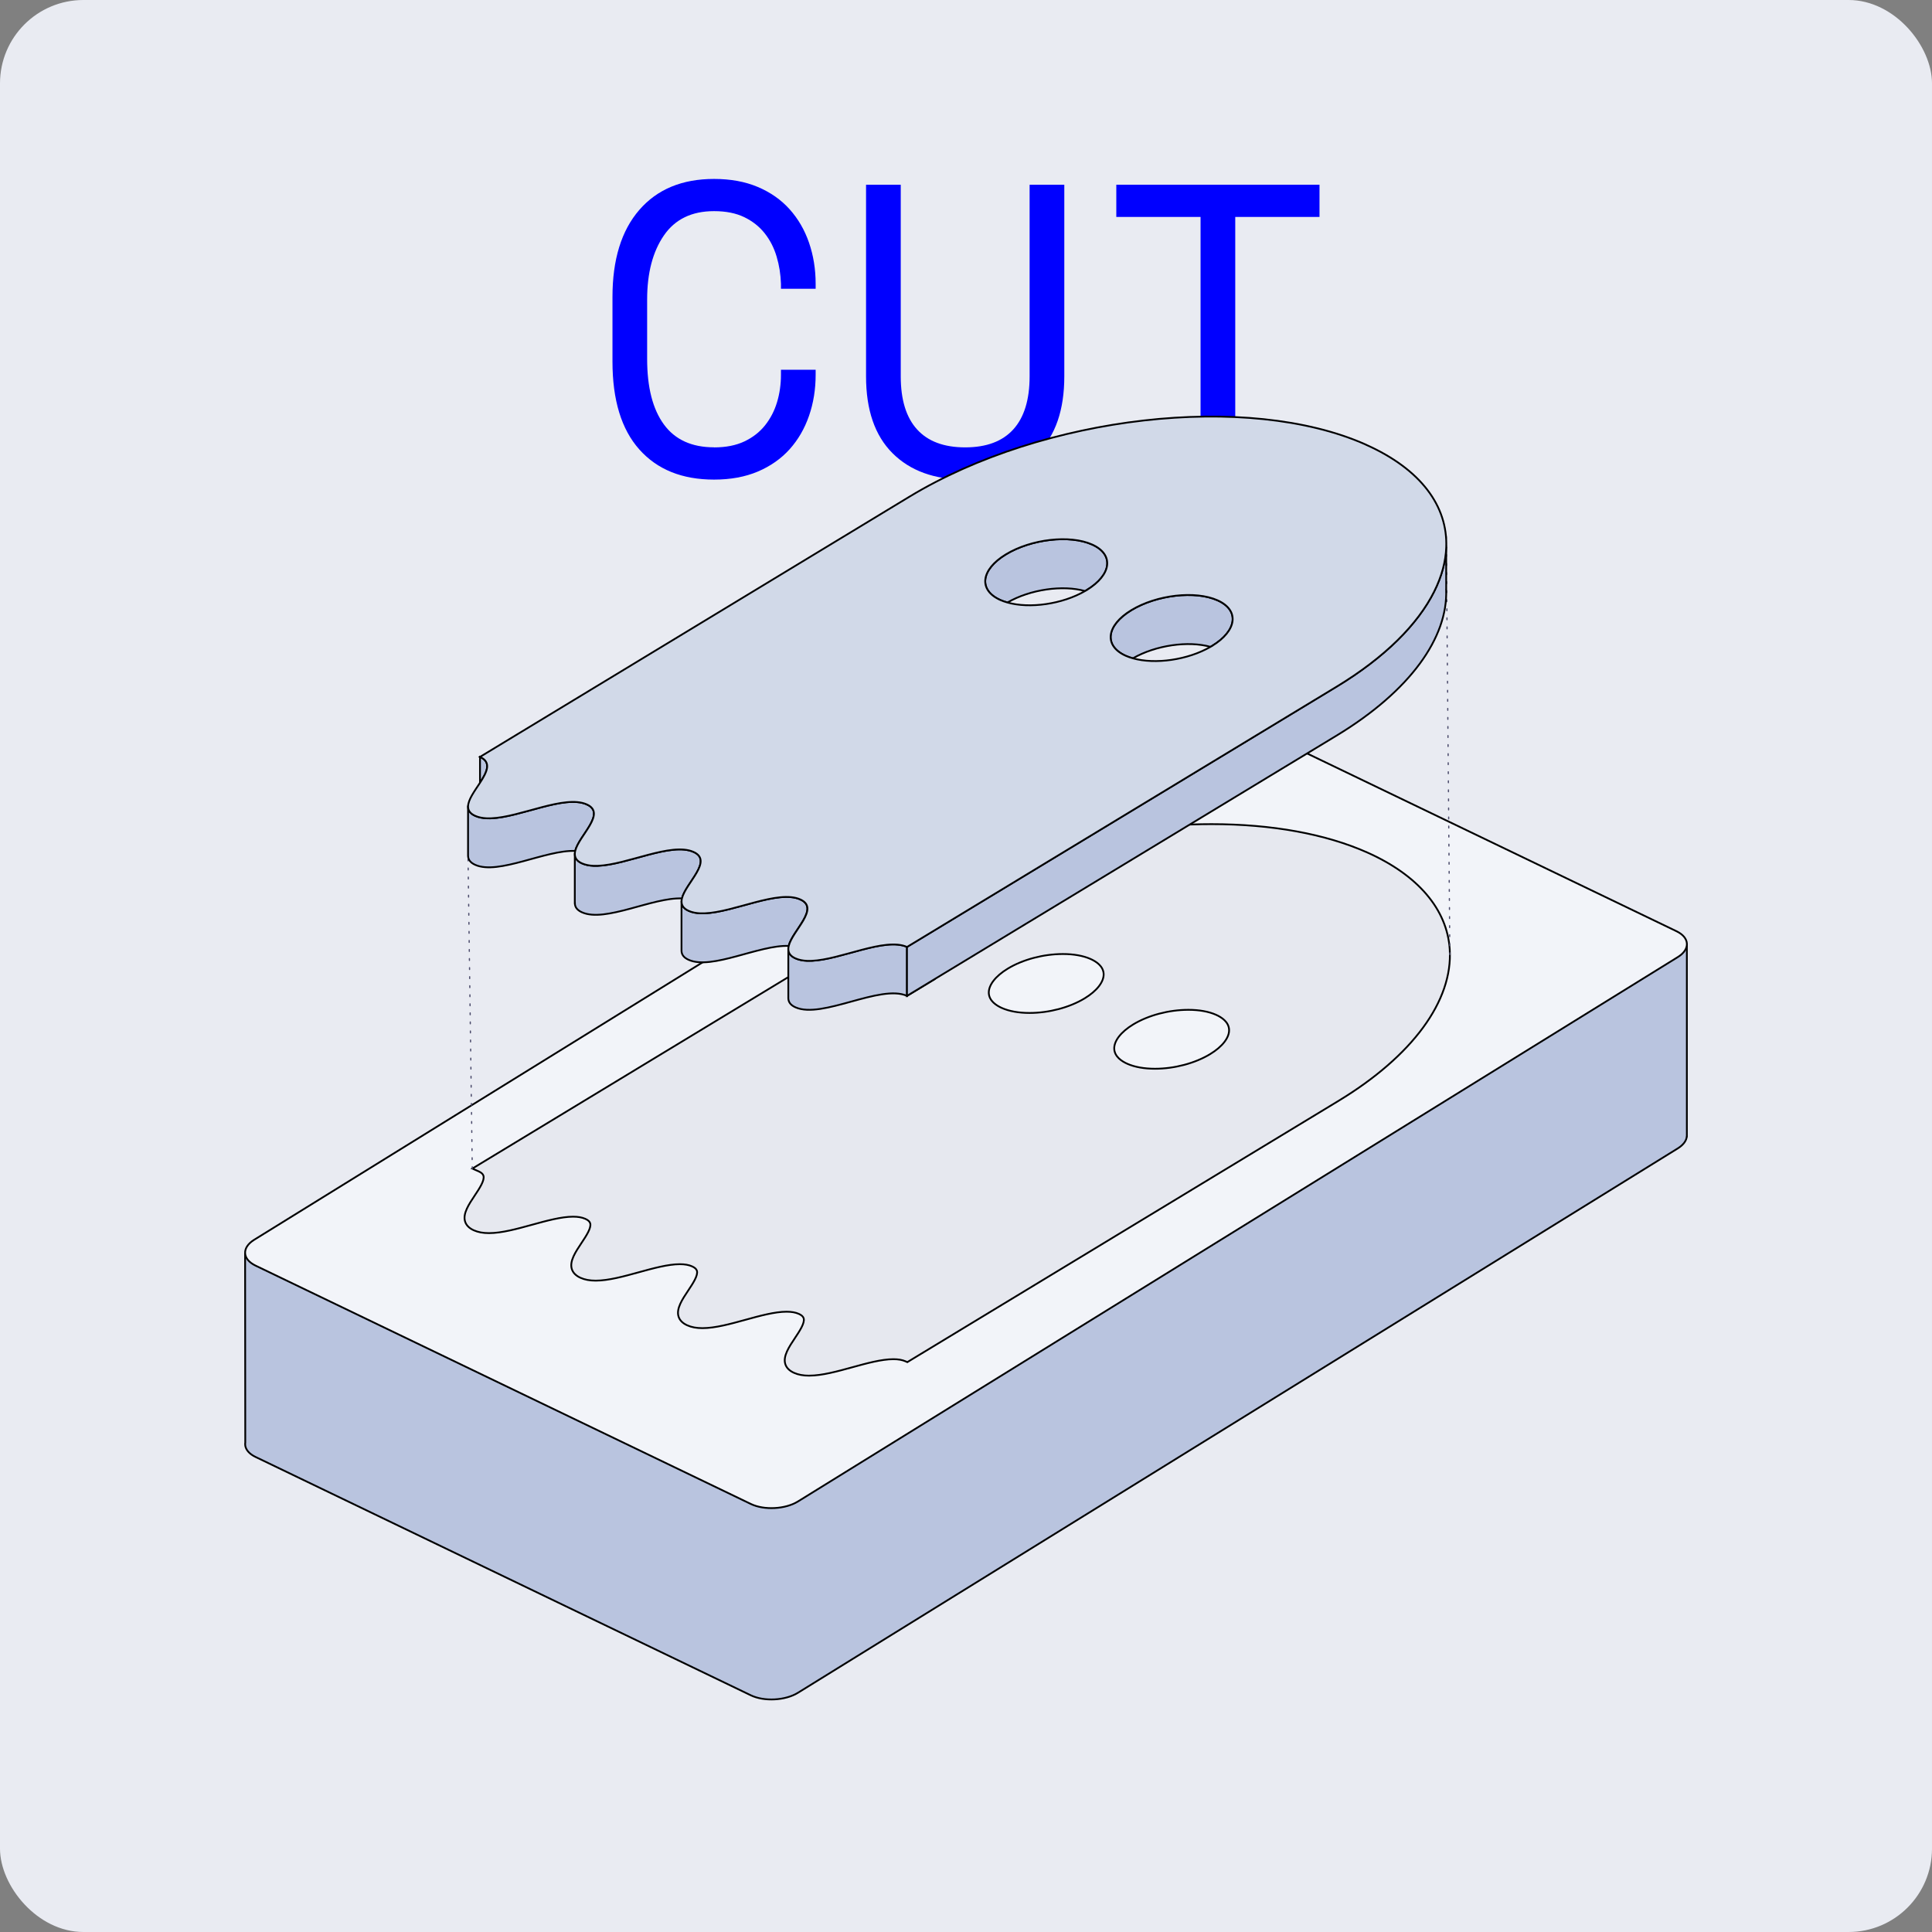
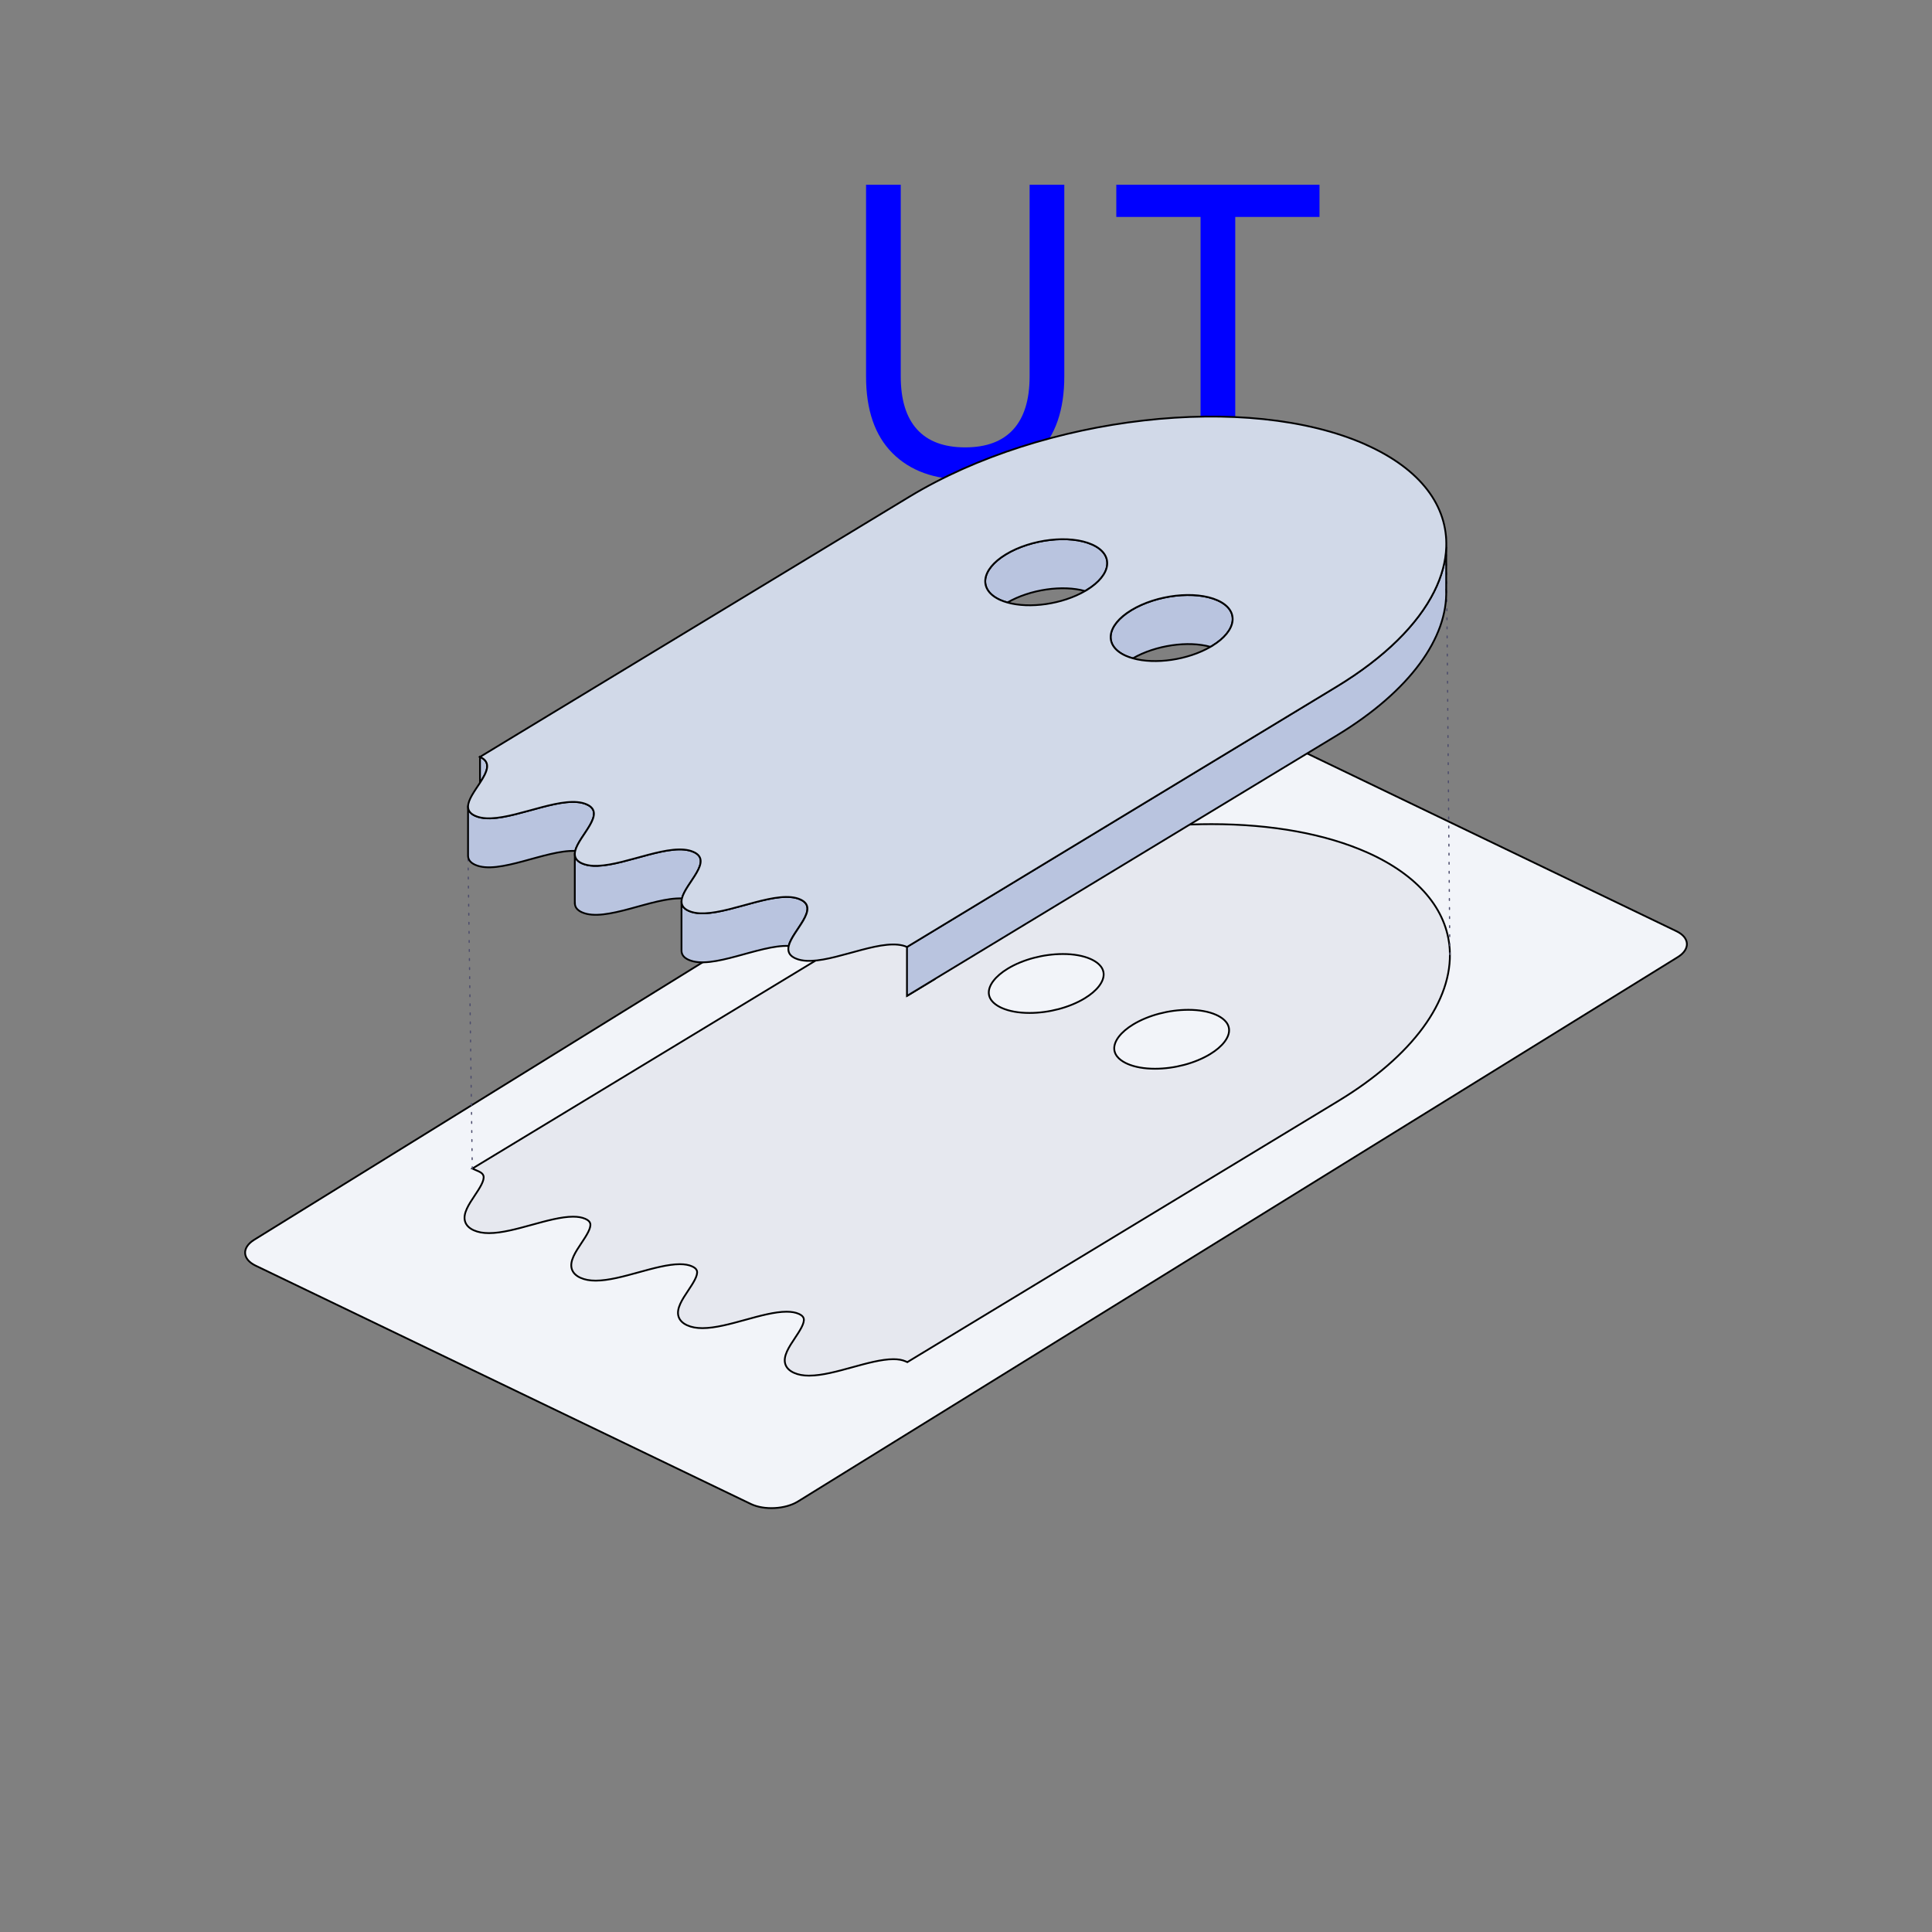
<svg xmlns="http://www.w3.org/2000/svg" id="c" data-name="Hero HeaderhEADER" viewBox="0 0 800.28 800.28">
  <rect x="0" y="0" width="800.28" height="800.28" fill="#808080" stroke="none" />
  <defs>
    <style>
      .f {
        fill: blue;
      }

      .f, .g {
        stroke-width: 0px;
      }

      .h {
        fill: #b9c4df;
      }

      .h, .i, .j, .k {
        stroke: #000;
        stroke-miterlimit: 10;
        stroke-width: .74px;
      }

      .i {
        fill: #f2f4f9;
      }

      .j {
        fill: #e6e8ef;
      }

      .k {
        fill: #d1d9e8;
      }

      .l {
        fill: none;
        stroke: #4d4d6d;
        stroke-dasharray: 0 0 .75 3;
        stroke-linecap: round;
        stroke-linejoin: round;
        stroke-width: .5px;
      }

      .g {
        fill: #e9ebf2;
      }
    </style>
  </defs>
-   <rect class="g" width="800.28" height="800.28" rx="34.55" ry="34.55" />
  <g>
-     <path class="f" d="M295.79,185.32c4.9,0,9.09-.83,12.57-2.48,3.48-1.65,6.33-3.88,8.55-6.67,2.22-2.79,3.88-5.99,4.96-9.58,1.08-3.59,1.62-7.38,1.62-11.38v-2.05h14.37v2.05c0,6.05-.91,11.72-2.74,17.02-1.83,5.3-4.51,9.92-8.04,13.86-3.54,3.93-7.93,7.01-13.17,9.24-5.25,2.22-11.29,3.33-18.13,3.33-13.23,0-23.55-4.16-30.96-12.49-7.42-8.32-11.12-20.47-11.12-36.44v-26.69c0-15.51,3.7-27.54,11.12-36.09,7.41-8.55,17.73-12.83,30.96-12.83,6.84,0,12.89,1.11,18.13,3.33,5.24,2.22,9.64,5.3,13.17,9.24,3.53,3.93,6.21,8.55,8.04,13.86,1.82,5.3,2.74,10.98,2.74,17.02v2.05h-14.37v-2.05c-.12-3.88-.71-7.64-1.8-11.29-1.08-3.65-2.74-6.87-4.96-9.67-2.22-2.79-5.05-5.02-8.47-6.67-3.42-1.65-7.59-2.48-12.49-2.48-9.24,0-16.17,3.37-20.78,10.09-4.62,6.73-6.93,15.57-6.93,26.51v24.63c0,11.75,2.31,20.78,6.93,27.11,4.62,6.33,11.55,9.49,20.78,9.49Z" />
    <path class="f" d="M373.11,76.52v79.37c0,9.69,2.25,17.02,6.76,21.98,4.5,4.96,11.15,7.44,19.93,7.44s15.42-2.48,19.93-7.44c4.5-4.96,6.76-12.29,6.76-21.98v-79.37h14.37v79.37c0,13.92-3.65,24.52-10.95,31.82s-17.34,10.95-30.11,10.95-22.81-3.65-30.11-10.95c-7.3-7.3-10.95-17.9-10.95-31.82v-79.37h14.37Z" />
    <path class="f" d="M462.41,76.52h84.16v13.34h-34.9v106.4h-14.37v-106.4h-34.9v-13.34Z" />
  </g>
  <g>
-     <path class="h" d="M698.75,390.97h-68.94v42.93l-140.55-67.64c-5.52-2.66-14.29-2.19-19.5,1.03l-324.67,152.1h-43.56l.07,78.06c-.07.46-.07.92,0,1.37v.06s0,0,0,0c.31,1.75,1.72,3.4,4.23,4.61l205.18,98.74c5.52,2.66,14.29,2.19,19.5-1.03l364.49-225.52c2.35-1.46,3.58-3.24,3.72-4.99h.02v-79.72Z" />
-     <path class="i" d="M330.52,621.95c-5.21,3.22-13.98,3.69-19.5,1.03l-205.18-98.74c-5.52-2.66-5.77-7.46-.56-10.69l364.49-225.52c5.21-3.22,13.98-3.69,19.5-1.03l205.18,98.74c5.52,2.66,5.77,7.46.56,10.69l-364.49,225.52Z" />
+     <path class="i" d="M330.52,621.95c-5.21,3.22-13.98,3.69-19.5,1.03l-205.18-98.74c-5.52-2.66-5.77-7.46-.56-10.69l364.49-225.52c5.21-3.22,13.98-3.69,19.5-1.03l205.18,98.74c5.52,2.66,5.77,7.46.56,10.69l-364.49,225.52" />
    <path class="j" d="M335.2,569.83c-2.48,0-4.53-.38-6.28-1.16-1.96-.87-3.2-2.13-3.66-3.73-.94-3.25,1.58-7.02,4.01-10.67,1.96-2.94,4.18-6.27,3.63-8.19-.21-.73-.87-1.33-2.01-1.84-1.36-.61-3.02-.9-5.08-.9-4.85,0-11.04,1.7-17.02,3.35-6.17,1.7-12.56,3.46-17.81,3.46-2.48,0-4.53-.38-6.28-1.16-1.96-.87-3.19-2.13-3.66-3.73-.94-3.25,1.58-7.02,4.01-10.67,1.96-2.94,4.18-6.27,3.63-8.19-.21-.73-.87-1.33-2.01-1.84-1.36-.61-3.02-.9-5.07-.9-4.85,0-11.04,1.7-17.02,3.35-6.17,1.7-12.56,3.46-17.81,3.46-2.48,0-4.53-.38-6.28-1.16-1.96-.87-3.19-2.13-3.66-3.73-.94-3.25,1.58-7.02,4.01-10.67,1.96-2.94,4.18-6.27,3.63-8.19-.21-.73-.87-1.33-2.01-1.84-1.36-.61-3.02-.9-5.07-.9-4.85,0-11.04,1.7-17.02,3.35-6.18,1.7-12.56,3.46-17.81,3.46-2.48,0-4.53-.38-6.28-1.16-1.96-.87-3.2-2.13-3.66-3.73-.94-3.25,1.58-7.02,4.01-10.67,1.96-2.94,4.18-6.27,3.63-8.19-.21-.73-.87-1.33-2.01-1.84l-2.6-1.15,180.3-109.25c34.54-20.93,81.59-33.42,125.87-33.42,24.96,0,47.27,4.06,64.53,11.74,20.98,9.34,33.11,23.58,34.16,40.12,1.35,21.33-15.47,44.22-46.14,62.81l-178.54,108.18-.71-.32c-1.36-.61-3.02-.9-5.07-.9-4.85,0-11.04,1.7-17.02,3.35-6.18,1.7-12.56,3.46-17.81,3.46ZM492.25,418.29c-8.05,0-16.59,2.26-22.84,6.05-5.13,3.11-8.07,6.93-7.86,10.23.2,3.12,3.05,5.02,5.4,6.07,3.03,1.35,7,2.06,11.46,2.06,8.05,0,16.59-2.26,22.84-6.05,5.13-3.11,8.07-6.93,7.86-10.23-.2-3.12-3.05-5.02-5.4-6.07-3.03-1.35-7-2.06-11.46-2.06ZM440.29,395.18c-8.05,0-16.59,2.26-22.84,6.05-5.13,3.11-8.07,6.93-7.86,10.23.2,3.12,3.05,5.02,5.4,6.07,3.03,1.35,7,2.06,11.46,2.06,8.05,0,16.59-2.26,22.84-6.05,5.13-3.11,8.07-6.93,7.86-10.23-.2-3.12-3.05-5.02-5.4-6.07-3.03-1.35-7-2.06-11.46-2.06Z" />
    <line class="l" x1="599.08" y1="222.21" x2="600.57" y2="396.23" />
    <line class="l" x1="195.63" y1="484.07" x2="193.88" y2="355.94" />
  </g>
  <g>
    <path class="h" d="M501.42,267.94c.2-.12.41-.22.61-.34,10.48-6.35,11.51-14.83,2.29-18.93s-25.19-2.28-35.67,4.08-11.51,14.83-2.29,18.93c.9.4,1.88.73,2.9,1.02,9.44-5.46,22.96-7.36,32.17-4.75Z" />
    <path class="h" d="M449.46,244.82c.2-.12.41-.22.61-.34,10.48-6.35,11.51-14.83,2.29-18.93-9.22-4.1-25.19-2.28-35.67,4.08-10.48,6.35-11.51,14.83-2.29,18.93.9.4,1.88.73,2.9,1.02,9.44-5.46,22.96-7.36,32.17-4.75Z" />
    <g>
      <path class="h" d="M331.48,372.55c-9.21-4.1-27.43,5.33-39.66,5.76-.6.02-1.18.03-1.75,0-1.77-.08-3.38-.38-4.78-1.01-2.2-.98-2.99-2.34-2.97-3.93h-.02s0,20.46,0,20.46h0c.03,1.52.85,2.82,2.97,3.76,9.65,4.3,29.24-6.28,41.41-5.76,1.54-6.41,13.09-15.58,4.78-19.28Z" />
      <path class="h" d="M243.05,333.2c-9.21-4.1-27.43,5.32-39.66,5.76-.6.02-1.18.03-1.75,0-1.77-.08-3.38-.38-4.78-1.01-2.16-.96-2.97-2.3-2.97-3.85h-.01s0,20.39,0,20.39h0c.04,1.51.86,2.81,2.97,3.75,9.65,4.3,29.24-6.28,41.41-5.76,1.54-6.41,13.09-15.58,4.78-19.28Z" />
      <path class="h" d="M287.26,352.88c-9.21-4.1-27.44,5.33-39.66,5.76-.59.02-1.18.03-1.74,0-1.77-.08-3.38-.38-4.78-1.01-2.2-.98-2.99-2.35-2.96-3.94h-.02s0,20.39,0,20.39h.02c0,1.55.82,2.88,2.97,3.83,9.65,4.3,29.24-6.28,41.41-5.76,1.54-6.41,13.09-15.58,4.78-19.28Z" />
-       <path class="h" d="M336.05,397.98c-.6.02-1.18.03-1.75,0-1.77-.08-3.38-.38-4.78-1.01-2.2-.98-3-2.35-2.97-3.94h-.01s0,20.46,0,20.46h0c.03,1.52.85,2.83,2.97,3.77,11.06,4.92,35.13-9.67,46.19-4.75v-20.29c-9.21-4.1-27.43,5.32-39.66,5.75Z" />
      <path class="h" d="M198.83,313.53v10.72c2.84-4.36,4.96-8.52,0-10.72Z" />
      <polygon class="h" points="209.86 327.13 198.83 333.82 209.86 333.82 209.86 327.13" />
    </g>
    <polygon class="h" points="387.44 405.41 387.44 405.41 375.71 412.52 387.44 405.41" />
    <path class="h" d="M599.05,244.28h0v-17.7h0c-.1,2.98-.58,6-1.4,9.06-.83,3.1-2.03,6.23-3.6,9.36-6.76,13.53-20.31,27.23-40.48,39.45l-1.95,1.18-7.1,4.3-46.87,28.4-5.84,3.54-86.81,52.6-13.78,8.35-3.37,2.04h0s-12.16,7.37-12.16,7.37v20.29l11.73-7.11,3.8-2.3,13.78-8.35,86.81-52.6,5.84-3.54,46.87-28.4,7.1-4.3,1.95-1.18c30.79-18.65,46.17-40.76,45.47-60.46Z" />
    <path class="k" d="M565.73,184.15c-48.84-21.73-133.47-12.06-189.03,21.6l-1.95,1.18-7.1,4.3-46.87,28.4-5.84,3.54-86.81,52.6-13.78,8.35-15.53,9.41c4.96,2.21,2.84,6.37,0,10.72-2.25,3.45-4.94,7.02-4.94,9.85,0,1.56.81,2.89,2.97,3.85,1.4.62,3.01.93,4.78,1.01.57.02,1.15.02,1.75,0,12.23-.43,30.45-9.85,39.66-5.76,8.31,3.7-3.24,12.87-4.78,19.28-.1.42-.15.82-.15,1.21-.03,1.59.76,2.96,2.96,3.94,1.4.62,3.01.93,4.78,1.01.56.02,1.15.02,1.74,0,12.23-.43,30.46-9.85,39.66-5.76,8.31,3.7-3.24,12.87-4.78,19.28-.1.42-.15.82-.15,1.22-.03,1.59.77,2.95,2.97,3.93,1.4.62,3.01.93,4.78,1.01.57.02,1.15.02,1.75,0,12.23-.43,30.46-9.85,39.66-5.76,8.31,3.7-3.24,12.87-4.78,19.28-.1.42-.15.82-.15,1.21-.03,1.59.76,2.96,2.97,3.94,1.4.62,3.01.93,4.78,1.01.57.02,1.15.02,1.75,0,12.23-.43,30.46-9.85,39.66-5.75l15.53-9.41,13.78-8.35,86.81-52.6,5.84-3.54,46.87-28.4,7.1-4.3,1.95-1.18c20.16-12.22,33.72-25.91,40.48-39.45,1.57-3.14,2.77-6.27,3.6-9.36.82-3.05,1.29-6.08,1.4-9.06.59-16.88-10.37-32.21-33.33-42.43ZM450.07,244.48c-.2.12-.41.23-.61.34-9.44,5.46-22.96,7.36-32.17,4.75-1.02-.29-2-.62-2.9-1.02-9.22-4.1-8.19-12.58,2.29-18.93,10.48-6.35,26.46-8.18,35.67-4.08,9.22,4.1,8.19,12.58-2.29,18.93ZM502.03,267.59c-.2.12-.41.23-.61.34-9.44,5.46-22.96,7.36-32.17,4.75-1.02-.29-2-.62-2.9-1.02-9.22-4.1-8.19-12.58,2.29-18.93s26.46-8.18,35.67-4.08,8.19,12.58-2.29,18.93Z" />
  </g>
</svg>